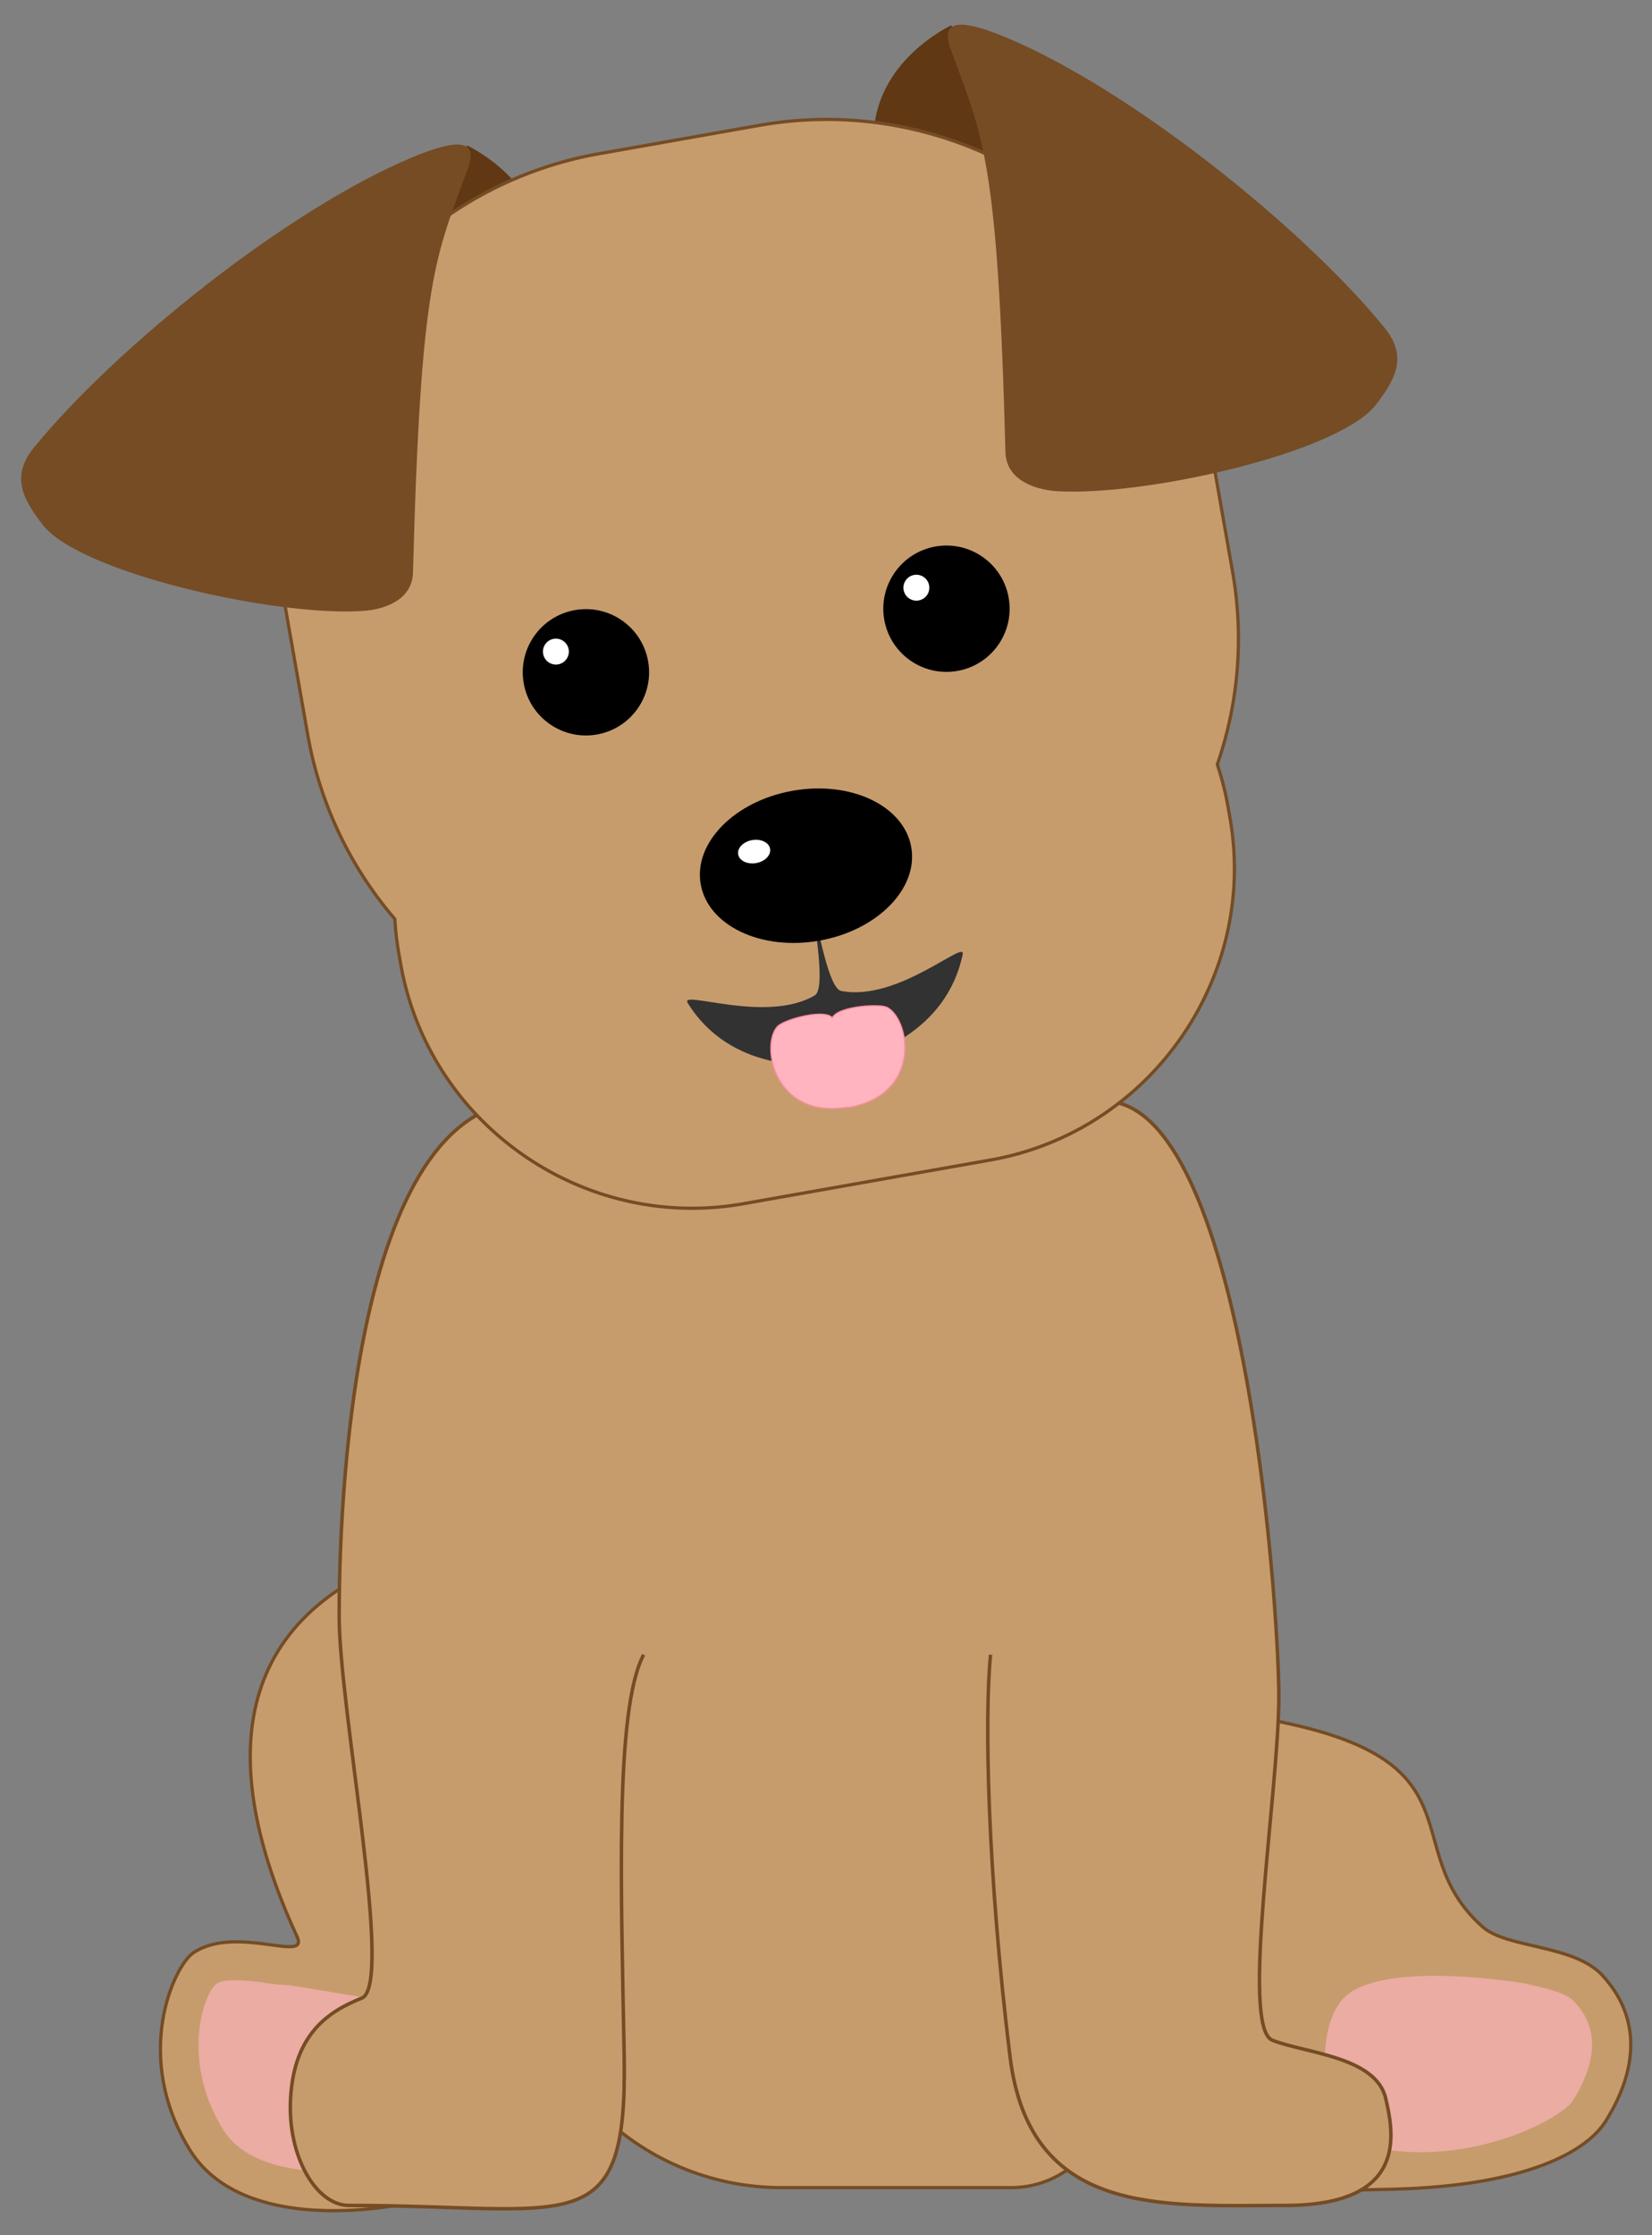
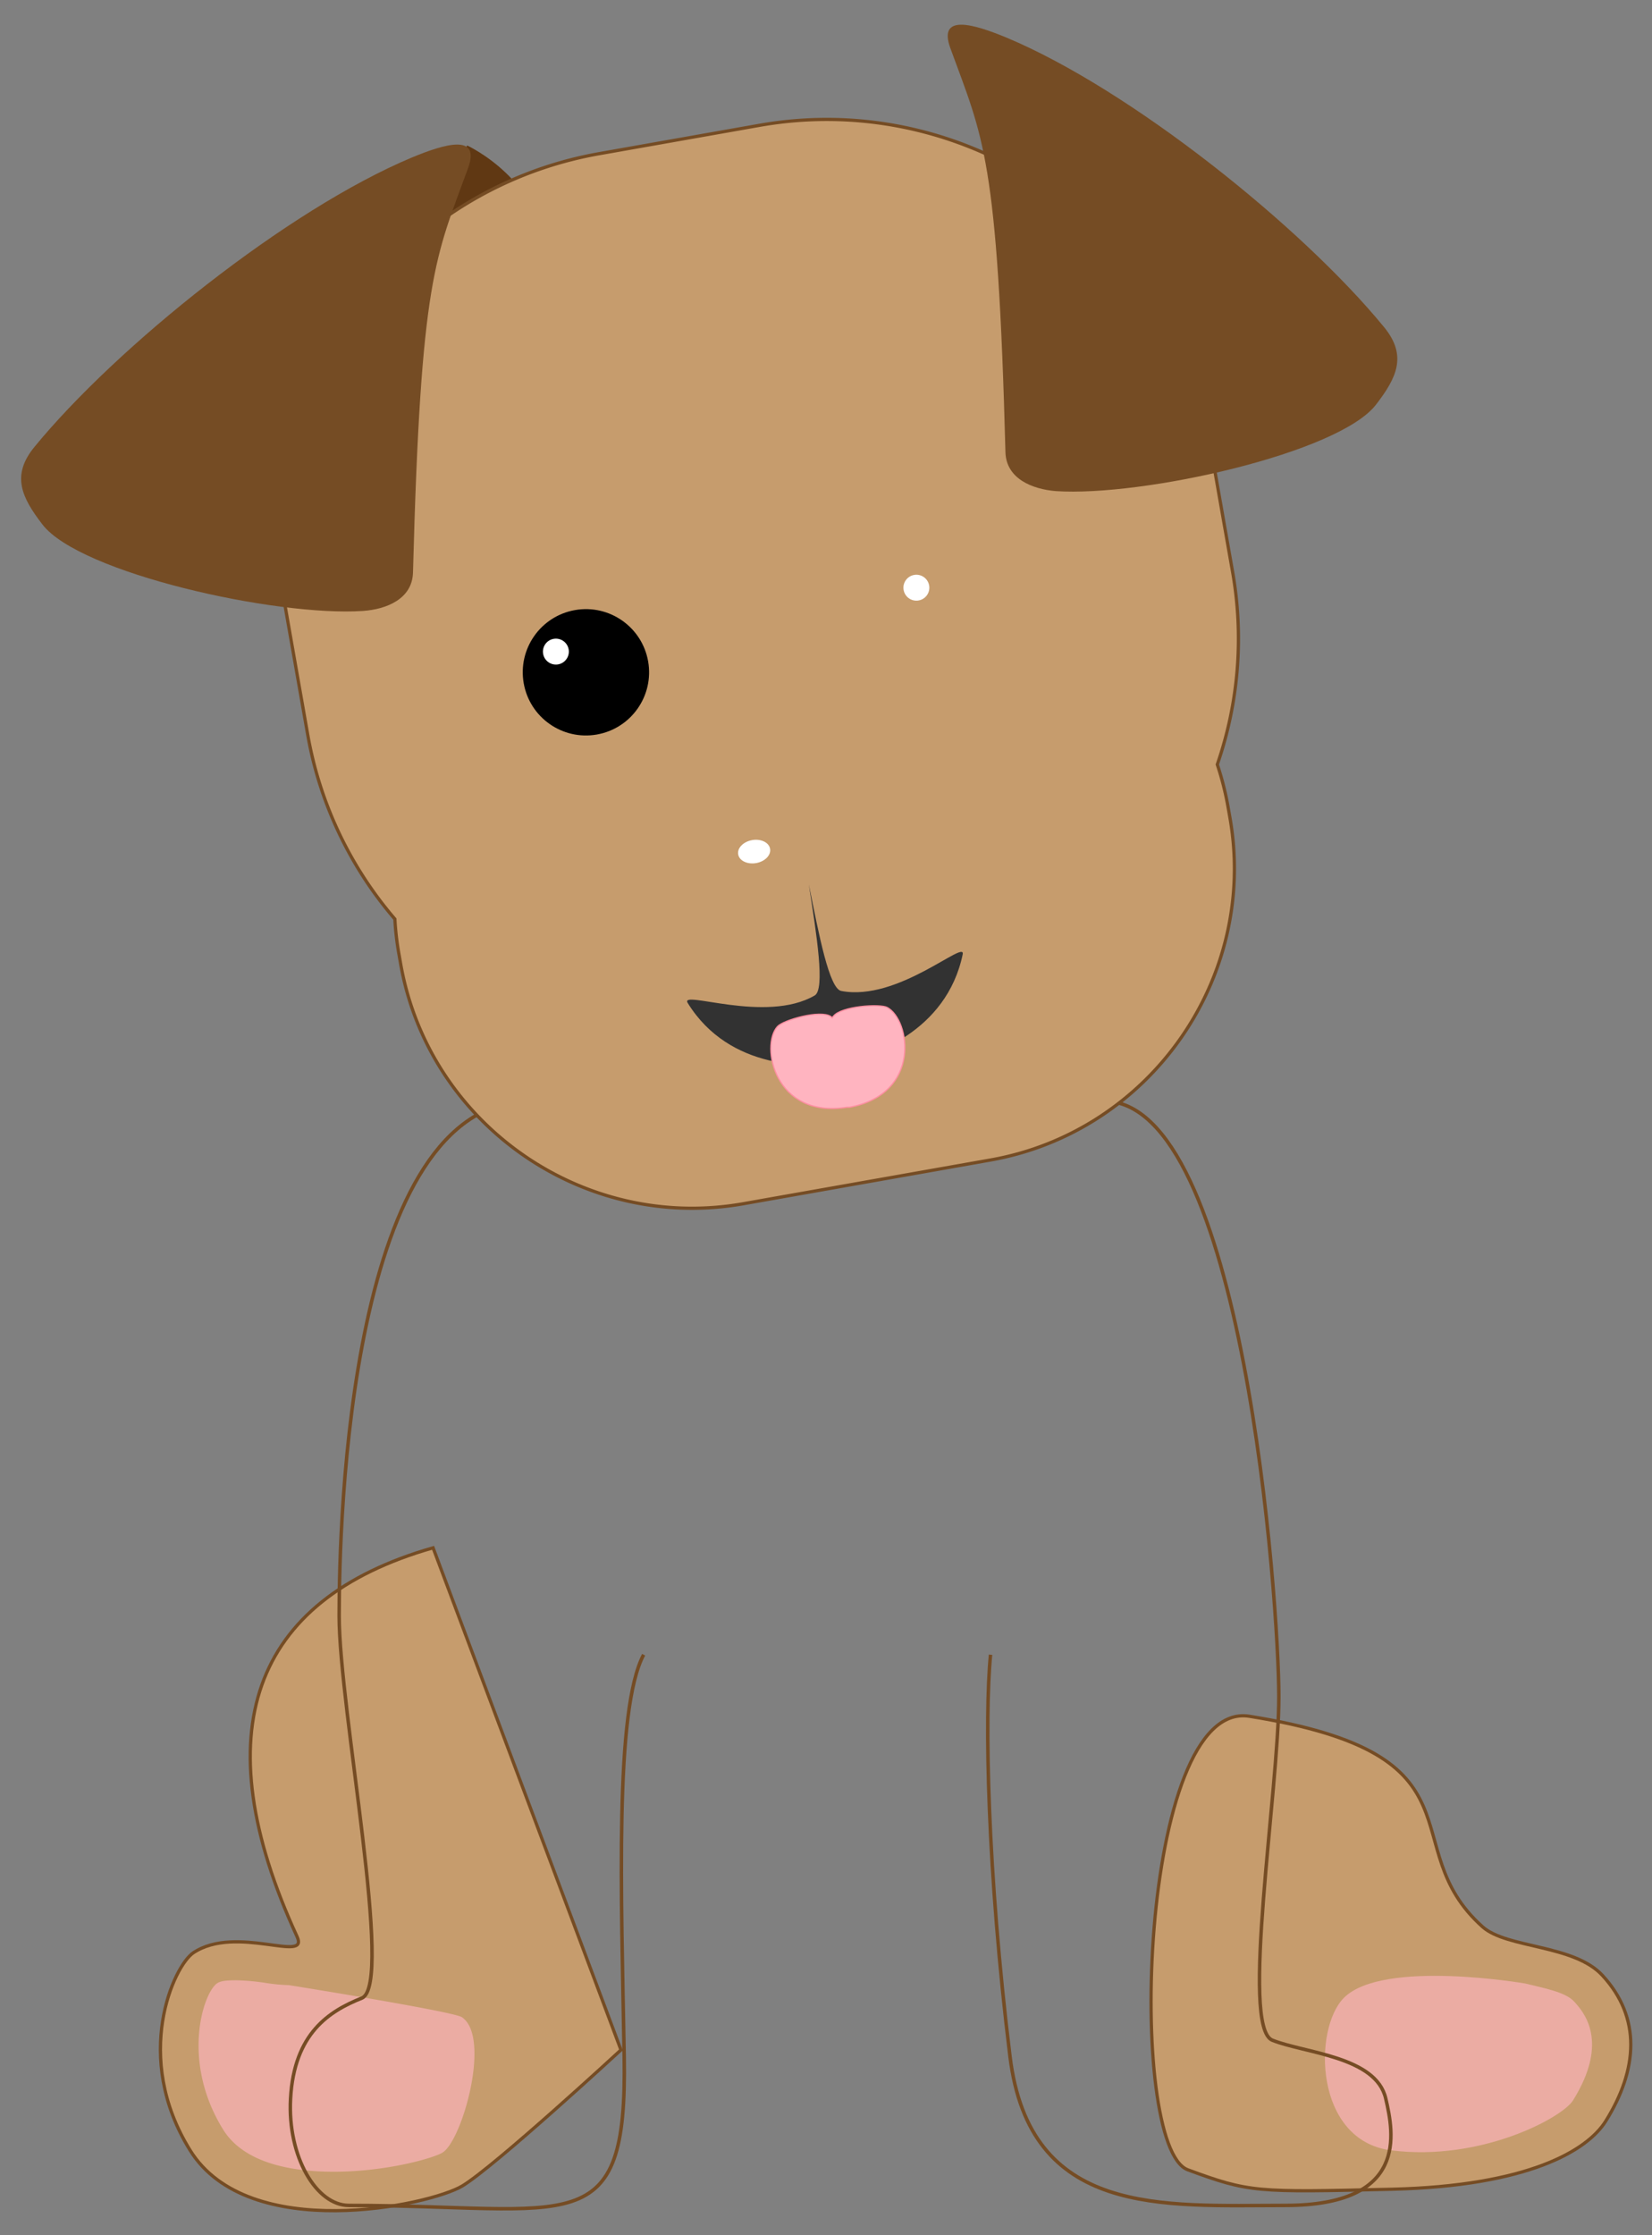
<svg xmlns="http://www.w3.org/2000/svg" viewBox="0 0 510 690">
  <rect x="0" y="0" width="510" height="690" fill="#808080" stroke="none" />
  <title>Puppy</title>
  <g id="Everything">
    <path d="M385.7,529.8c75,12,44,40,72,65,7.5,6.7,28.2,5.4,37,15,12,13,11,29,1,45-5.7,9.1-24,20-66,21s-44,1-63-6S351.6,524.4,385.7,529.8Z" fill="#c69c6d" stroke="#754c24" stroke-miterlimit="10" />
    <path d="M429.5,663.8c27.7,3.5,52.8-10.1,56.1-15.4,11.5-18.4,3.1-27.5.4-30.5s-9.5-4.2-15.1-5.6c0,0-44-7.6-56,4.4C405.3,626.3,405.7,660.8,429.5,663.8Z" fill="#ebaca3" />
    <path d="M133.7,477.8c-56,16-71,57-42,120,3.9,8.4-18.8-3.8-32,5-6,4-19,32-1,61s74,17,84,11,49-42,49-42Z" fill="#c69c6d" stroke="#754c24" stroke-miterlimit="10" />
    <path d="M136.6,664.5c-2.8,1.7-17.3,5.9-33.6,5.9h0c-11.9,0-27.4-2.2-34.1-13-12.9-20.8-6.4-41.5-2.1-45,1.2-1,3.5-1.1,6.2-1.1a69.3,69.3,0,0,1,8.9.8,56.2,56.2,0,0,0,7.3.7s50.8,8.1,53.4,9.9C151.7,628.8,142.7,660.8,136.6,664.5Z" fill="#ebaca3" />
-     <path d="M221.2,420.3h61a60,60,0,0,1,60,60v165a30,30,0,0,1-30,30h-71a80,80,0,0,1-80-80v-115A60,60,0,0,1,221.2,420.3Z" fill="#c69c6d" stroke="#754c24" stroke-miterlimit="10" />
-     <path d="M305.7,510.8c-1.9,19.1-1,67,6,124,6.1,49.7,47,46,85,46s33.5-22.2,31-33c-3-13-25-14-35-18s2-77,2-106-11-184-54-183.9H163.7c-56-.1-59,129.9-59,158.9s17,114,7,118-20.9,10.8-22,31c-1,18,8,33,18,33,69.1,0,86,12,85-46-.9-50-3-107,6-124Z" fill="#c69c6d" />
    <path d="M340.8,339.9c43-.1,54,154.9,54,183.9s-12,102-2,106,32,5,35,18c2.5,10.8,7,33-31,33s-78.9,3.7-85-46c-7-57-7.9-104.9-6-124" fill="none" stroke="#754c24" stroke-miterlimit="10" stroke-width="1.08" />
    <path d="M163.7,339.9c-56-.1-59,129.9-59,158.9s17,114,7,118-20.9,10.8-22,31c-1,18,8,33,18,33,69.1,0,86,12,85-46-.9-50-3-107,6-124" fill="none" stroke="#754c24" stroke-miterlimit="10" stroke-width="1.08" />
    <path d="M144.2,44.9s24,11,24,35-53,27-53,27Z" fill="#603813" />
-     <path d="M293.7,7.8s-24,11-24,35,53,27,53,27Z" fill="#603813" />
    <path d="M380.5,176.4a118.9,118.9,0,0,1-4.7,59.6,90.7,90.7,0,0,1,3.3,13l.6,3.4c8.7,49.4-24.6,97-74,105.7l-76.3,13.5c-49.4,8.7-97-24.6-105.7-74l-.6-3.4a89.6,89.6,0,0,1-1.2-10.5,118.9,118.9,0,0,1-26.9-56.9l-7.1-40.4c-11.5-65,32.3-127.6,97.3-139l49.2-8.7C299.4,27.2,362,71,373.4,136Z" fill="#c69c6d" stroke="#754c24" stroke-miterlimit="10" />
    <circle cx="180.9" cy="207.5" r="19.5" transform="translate(-33.3 34.6) rotate(-10)" />
    <circle cx="171.6" cy="201.1" r="4" transform="translate(-32.3 32.9) rotate(-10)" fill="#fff" />
-     <circle cx="292.2" cy="187.9" r="19.5" transform="translate(-28.2 53.6) rotate(-10)" />
    <circle cx="282.9" cy="181.4" r="4" transform="translate(-27.2 51.9) rotate(-10)" fill="#fff" />
    <path d="M127.5,176.7c2.4-91.3,6.9-97.1,17-124.8,4-10.9-7.4-7.4-17.3-3.3C88.7,64.7,35.9,107.1,10.6,138c-7.2,8.8-3.9,15.6,2.5,23.9,11.5,15,72,28.5,98.9,26.7C119.3,188.1,127.3,184.9,127.5,176.7Z" fill="#754c24" />
    <path d="M310.4,139.7c-2.4-91.3-6.9-97.1-17-124.8-4-10.9,7.4-7.4,17.3-3.3C349.2,27.7,402,70.1,427.3,101c7.2,8.8,3.9,15.6-2.5,23.9-11.5,15-72,28.5-98.9,26.7C318.7,151,310.7,147.8,310.4,139.7Z" fill="#754c24" />
    <path d="M297.2,294.6c-5,24-28.3,31.7-37.7,33.4s-34.3,2.5-47.2-18.4c-2.6-4.2,24.1,6.5,39.2-2.3,3.3-1.9.6-18.7-1.8-34.3,3.1,15.5,6.3,32.2,10,32.9C277.2,309.3,298.2,289.8,297.2,294.6Z" fill="#323232" />
    <path d="M262.3,341.8h-.8c-22.4,3.6-26.8-19-21.5-24.9,1.8-2,13.2-5.3,16.5-3.1l.2.2.2.2.2-.3.2-.2c2.4-3.1,14.3-3.9,16.6-2.7C281,314.8,284.6,337.6,262.3,341.8Z" fill="#ffb4c0" stroke="#ff8ea1" stroke-linecap="round" stroke-miterlimit="10" stroke-width="0.37" />
-     <ellipse cx="248.8" cy="267.2" rx="33" ry="23.5" transform="translate(-42.6 47.3) rotate(-10)" />
    <ellipse cx="232.8" cy="262.9" rx="5" ry="3.6" transform="translate(-42.1 44.4) rotate(-10)" fill="#fff" />
  </g>
</svg>